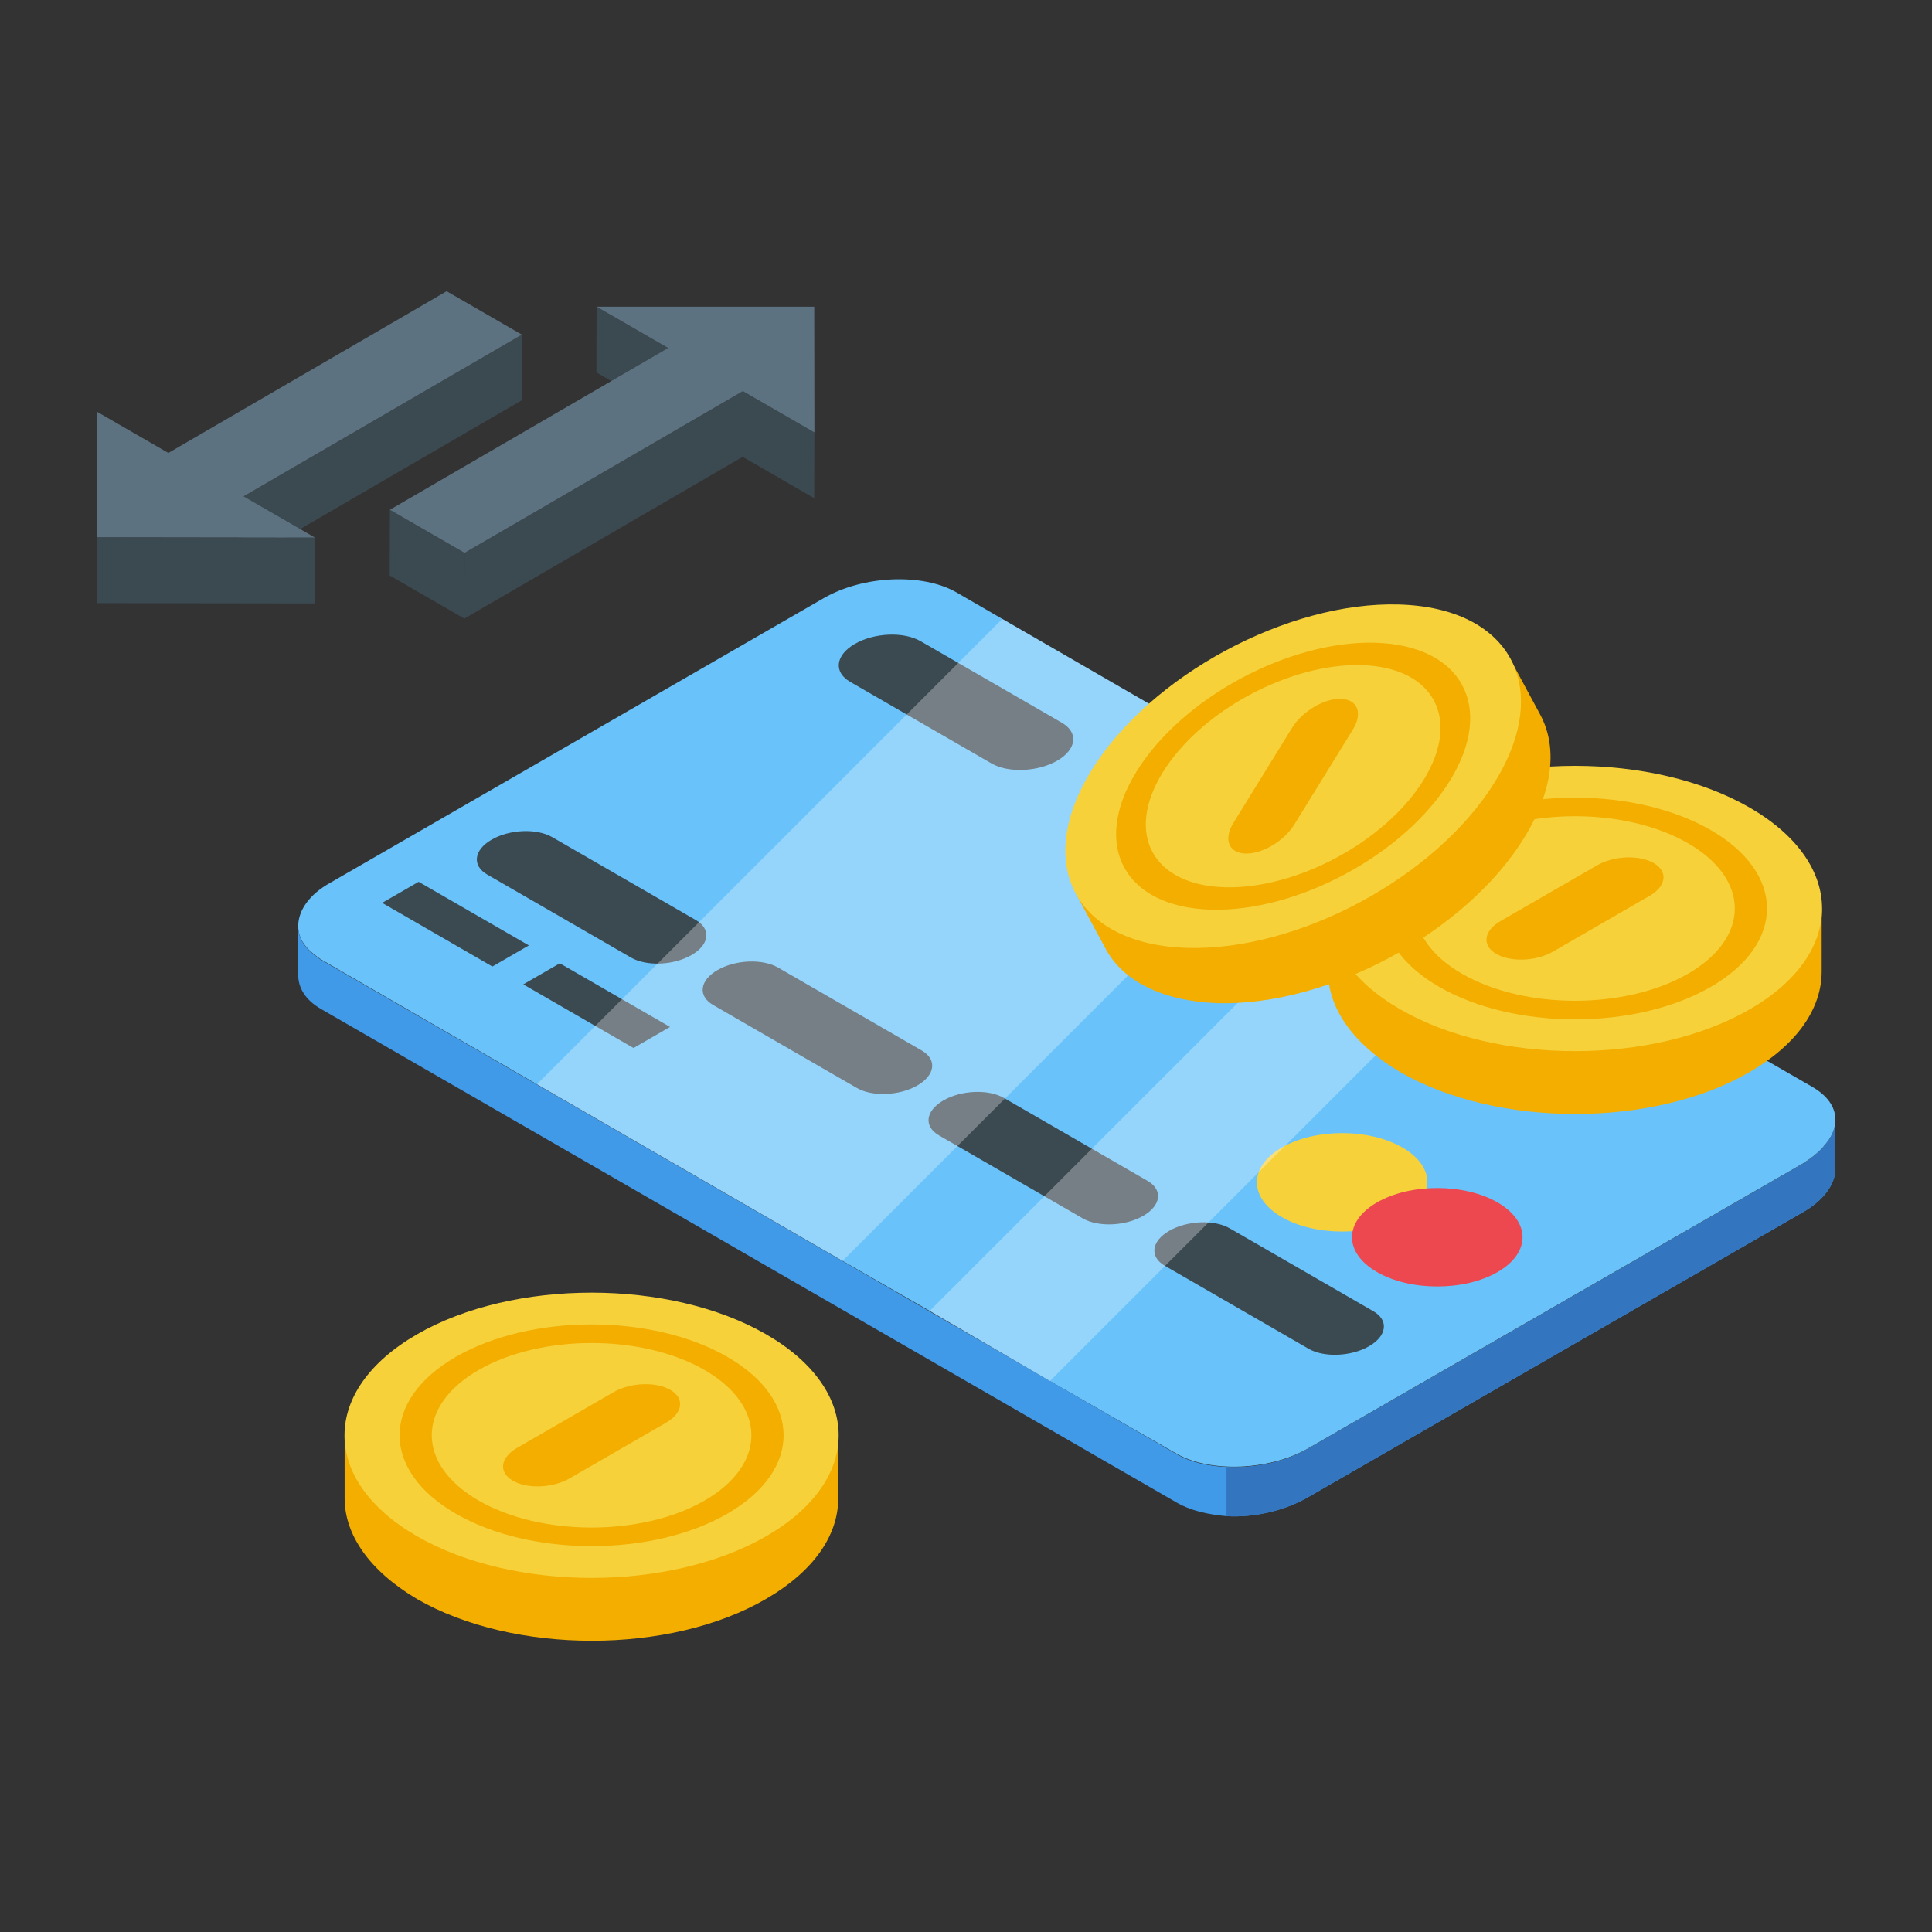
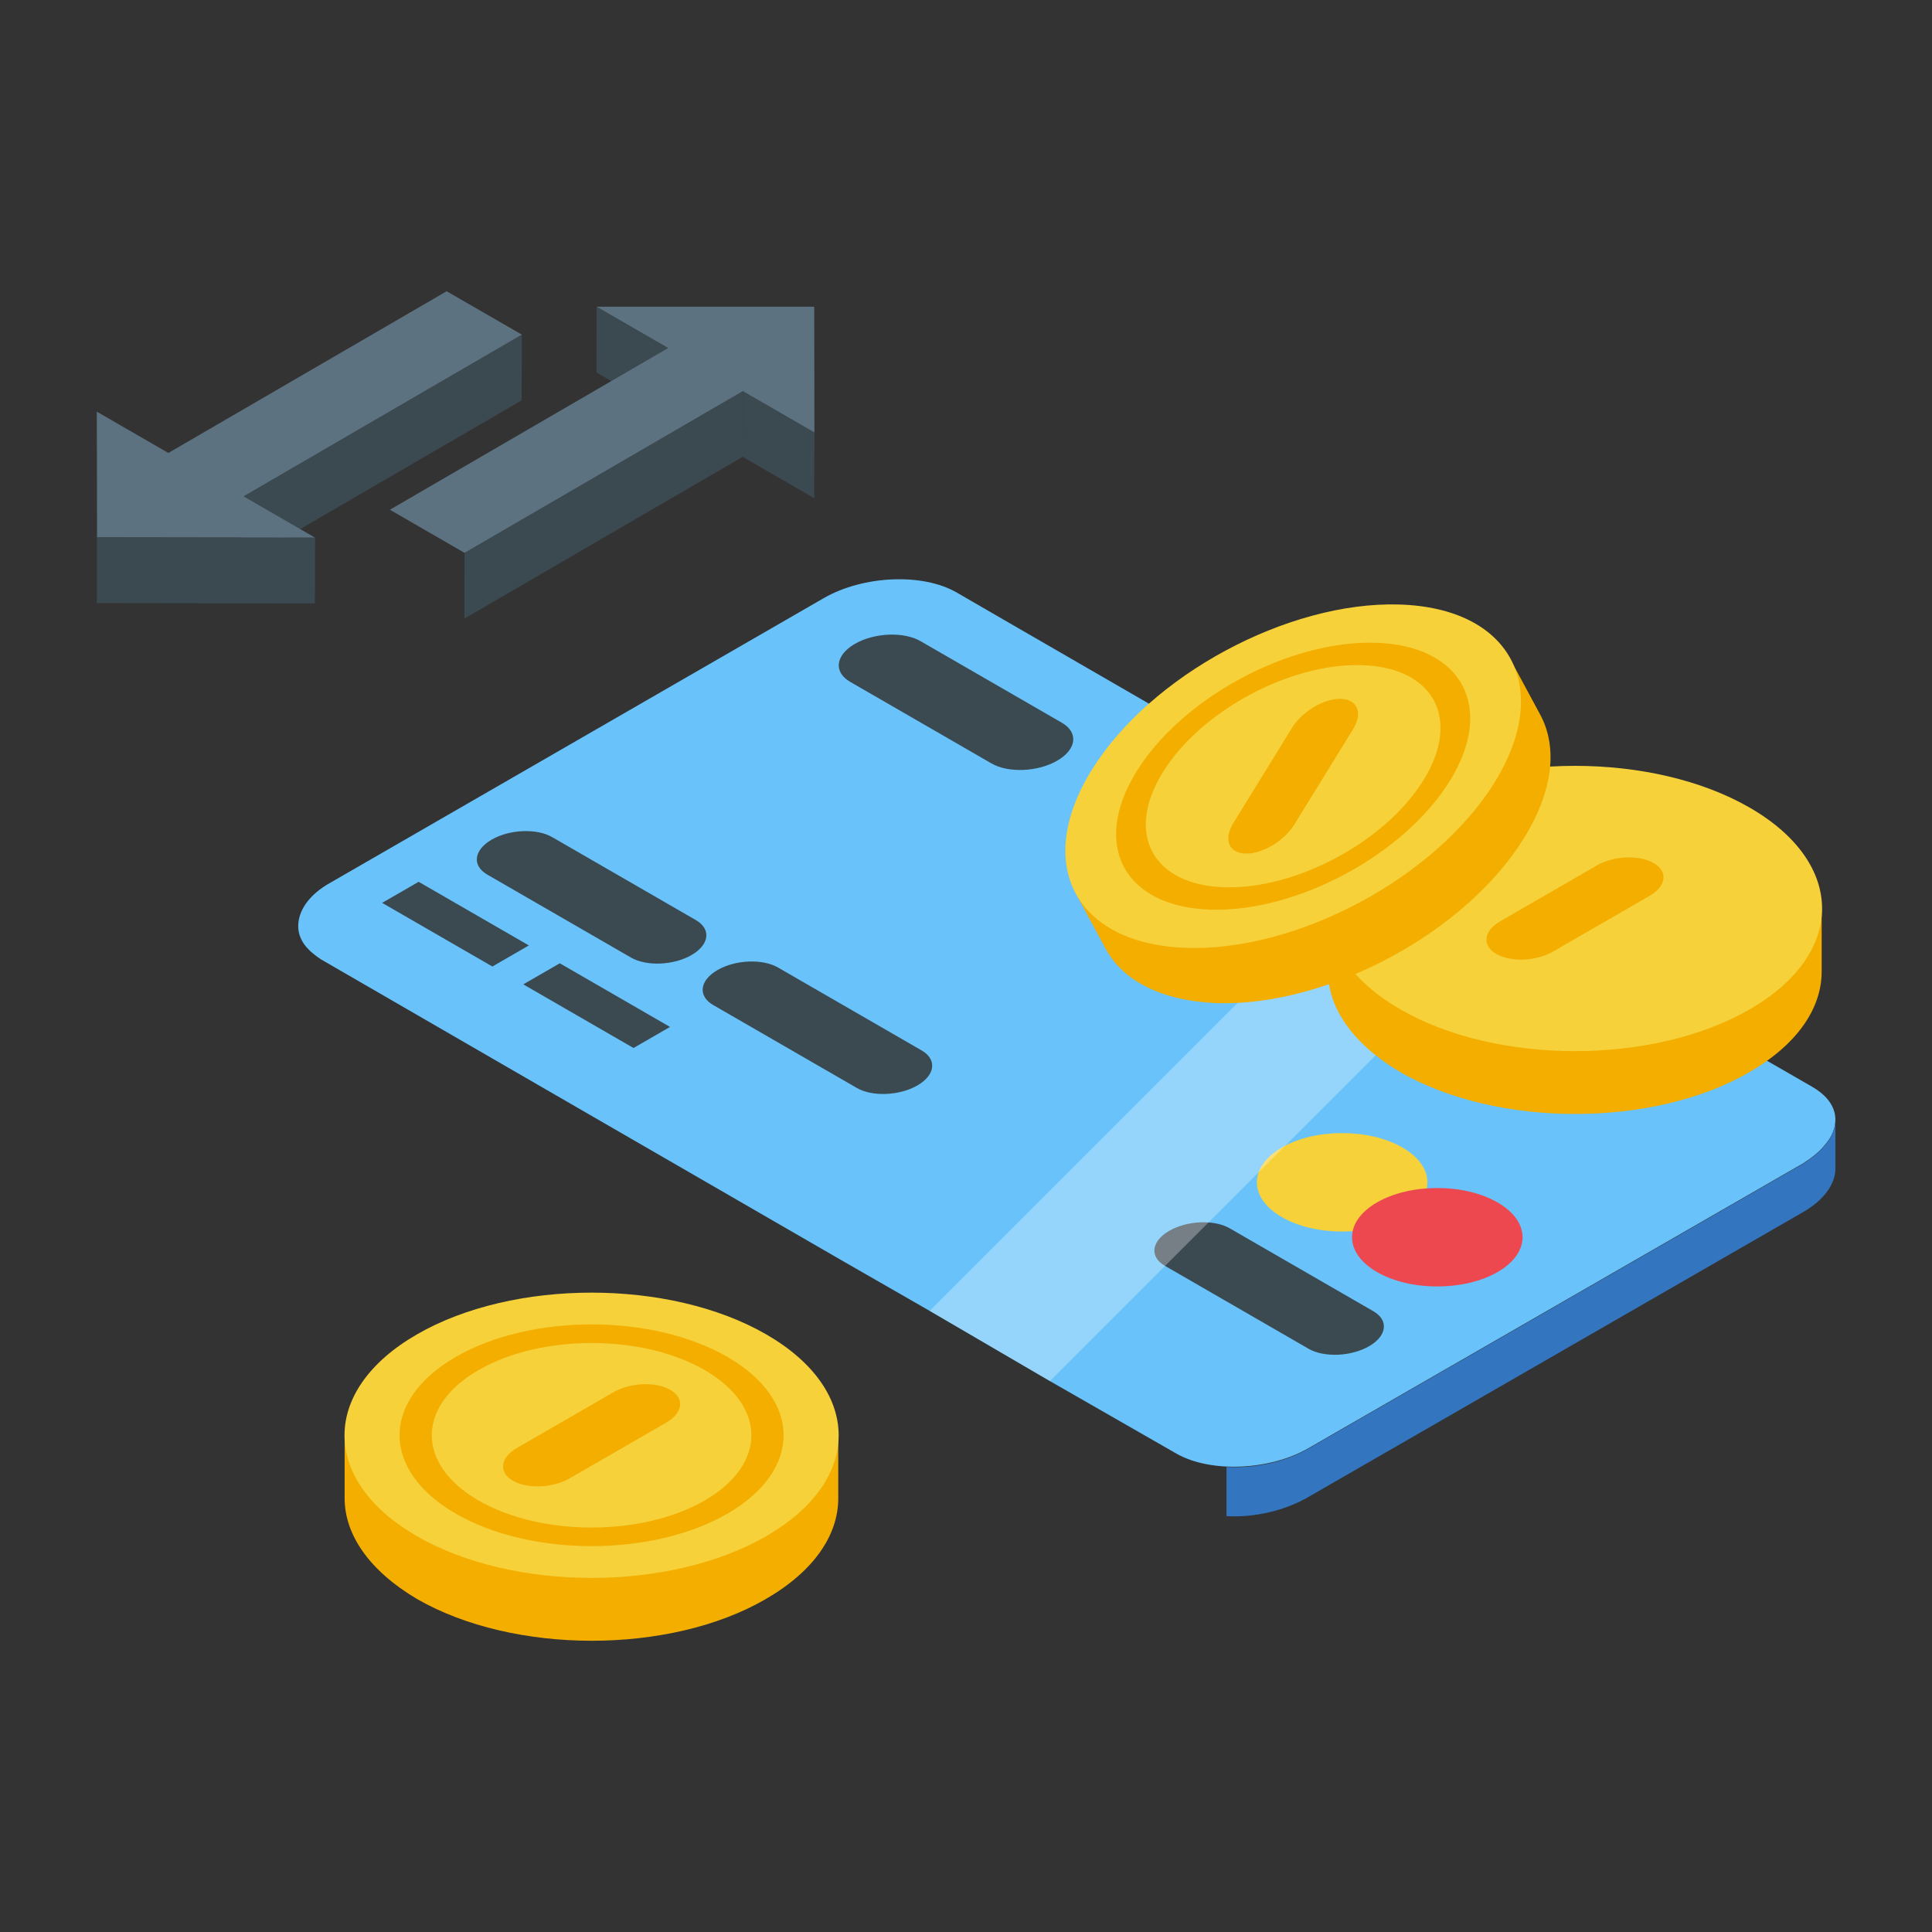
<svg xmlns="http://www.w3.org/2000/svg" id="Layer_1" enable-background="new 0 0 500 500" viewBox="0 0 500 500">
  <rect x="0" y="0" width="500" height="500" fill="#333333" stroke="none" />
  <g>
    <g>
      <g>
        <g>
          <g>
            <path d="m474.997 289.792c0 2.088-.835 4.384-2.71 6.471-1.253 1.67-3.343 3.34-5.635 4.801l-127.948 73.678c-10.018 5.845-25.464 6.47-34.228 1.461l-32.77-18.785-31.099-18.159-22.544-12.94-79.1-45.71-55.941-32.352c-1.253-.834-2.293-1.67-3.129-2.504-1.88-1.879-2.716-3.966-2.716-6.053 0-3.966 2.716-8.141 8.351-11.271l127.735-73.678c10.227-5.845 25.463-6.471 34.232-1.462l11.899 6.889 79.1 45.709 22.544 12.941 31.099 18.158 76.807 44.248c3.969 2.297 6.053 5.219 6.053 8.558z" fill="#69c3fa" />
            <g fill="#3b4951">
              <path d="m256.59 197.573-36.576-21.117c-4.358-2.517-3.812-6.912 1.221-9.818 5.033-2.906 12.647-3.221 17.006-.705l36.575 21.117c4.359 2.517 3.812 6.912-1.221 9.818-5.034 2.906-12.647 3.221-17.005.705z" />
              <path d="m296.259 220.477-14.314-8.264c-4.358-2.516-3.812-6.912 1.221-9.818 5.033-2.906 12.647-3.221 17.006-.704l14.314 8.264c4.358 2.517 3.812 6.912-1.221 9.818-5.034 2.904-12.647 3.22-17.006.704z" />
            </g>
            <g fill="#3b4951">
              <g>
                <path d="m163.298 247.816-37.185-21.468c-4.017-2.319-3.512-6.369 1.126-9.047 4.637-2.677 11.653-2.969 15.669-.65l37.184 21.468c4.016 2.319 3.513 6.37-1.125 9.047-4.638 2.678-11.653 2.968-15.669.65z" />
                <path d="m221.748 281.562-37.185-21.468c-4.016-2.319-3.512-6.37 1.126-9.047 4.638-2.678 11.652-2.969 15.669-.65l37.185 21.468c4.016 2.319 3.512 6.37-1.126 9.047-4.638 2.678-11.653 2.969-15.669.65z" />
-                 <path d="m280.198 315.308-37.185-21.468c-4.016-2.318-3.512-6.369 1.126-9.047 4.638-2.677 11.652-2.968 15.669-.649l37.185 21.468c4.016 2.319 3.512 6.369-1.126 9.047-4.638 2.677-11.652 2.968-15.669.649z" />
                <path d="m338.648 349.054-37.185-21.468c-4.016-2.319-3.512-6.369 1.126-9.047 4.638-2.677 11.652-2.968 15.669-.65l37.185 21.468c4.016 2.319 3.512 6.37-1.126 9.047-4.637 2.678-11.652 2.969-15.669.65z" />
              </g>
              <g>
                <path d="m127.425 250.133-28.527-16.47 9.446-5.454 28.528 16.47z" />
                <path d="m163.953 271.222-28.528-16.47 9.447-5.454 28.527 16.47z" />
              </g>
            </g>
            <g>
              <path d="m362.952 314.991c-8.617 4.975-22.589 4.975-31.207 0s-8.618-13.042-.001-18.017c8.617-4.976 22.589-4.976 31.207 0 8.618 4.975 8.619 13.042.001 18.017z" fill="#f6d13a" />
              <path d="m387.572 329.206c-8.618 4.975-22.589 4.975-31.208-.001-8.618-4.975-8.618-13.042-.001-18.017 8.618-4.976 22.589-4.975 31.207.001 8.619 4.974 8.619 13.041.002 18.017z" fill="#ed484f" />
            </g>
          </g>
-           <path d="m475 289.894v12.523c0 3.966-2.925 8.14-8.352 11.271l-127.948 73.678c-6.048 3.549-13.982 5.427-21.285 5.011-4.805-.418-9.391-1.462-12.943-3.549l-221.454-127.737c-3.965-2.296-5.839-5.427-5.839-8.766v-12.524c0 2.087.835 4.174 2.71 6.053.836.835 1.88 1.67 3.129 2.505l221.454 127.946c3.552 2.086 8.138 3.13 12.943 3.339 7.303.418 15.237-1.253 21.285-4.801l127.948-73.679c2.298-1.46 4.382-3.13 5.636-4.801 1.88-2.086 2.716-4.382 2.716-6.469z" fill="#419ae8" />
          <path d="m475 289.894v12.523c0 3.966-2.925 8.14-8.352 11.271l-127.948 73.678c-6.048 3.549-13.982 5.427-21.285 5.011v-12.733c7.303.418 15.237-1.253 21.285-4.801l127.948-73.679c2.298-1.46 4.382-3.13 5.636-4.801 1.88-2.086 2.716-4.382 2.716-6.469z" fill="#3376bf" />
        </g>
        <g fill="#fff" opacity=".3">
-           <path d="m338.494 205.888-120.432 120.431-79.101-45.71 120.432-120.43z" />
          <path d="m392.137 236.987-120.432 120.431-31.099-18.159 120.432-120.43z" />
        </g>
      </g>
      <g>
        <path d="m471.447 235.235v16.19c0 9.361-6.07 18.72-18.719 26.057-24.791 14.42-65.269 14.42-90.313 0-12.395-7.337-18.719-16.697-18.719-26.057v-16.19z" fill="#f3ae00" />
        <g>
          <path d="m452.823 261.221c-24.97 14.417-65.457 14.417-90.428-.001-24.971-14.417-24.971-37.791-.001-52.208 24.97-14.416 65.456-14.416 90.427.001s24.972 37.792.002 52.208z" fill="#f6d13a" />
-           <path d="m442.747 255.404c-19.406 11.204-50.871 11.204-70.278 0-19.408-11.204-19.408-29.371-.002-40.575 19.407-11.204 50.872-11.204 70.279.001 19.407 11.204 19.408 29.371.001 40.574z" fill="#f3ae00" />
          <path d="m436.855 252.002c-16.152 9.325-42.341 9.325-58.494 0-16.152-9.326-16.153-24.446-.001-33.772 16.152-9.325 42.341-9.325 58.494.001s16.154 24.446.001 33.771z" fill="#f6d13a" />
          <path d="m387.238 246.877c-3.764-2.173-3.292-5.969 1.054-8.478l25-14.433c4.347-2.51 10.921-2.783 14.685-.609 3.765 2.173 3.293 5.969-1.054 8.478l-24.999 14.434c-4.347 2.509-10.921 2.781-14.686.608z" fill="#f3ae00" />
        </g>
      </g>
      <g>
        <path d="m216.942 371.566v16.191c0 9.359-6.071 18.719-18.719 26.057-24.791 14.419-65.269 14.419-90.313 0-12.395-7.338-18.72-16.697-18.72-26.057v-16.191z" fill="#f3ae00" />
        <g>
          <path d="m198.317 397.553c-24.97 14.417-65.457 14.417-90.428 0s-24.971-37.792-.001-52.208c24.97-14.417 65.456-14.417 90.427.001 24.971 14.416 24.972 37.79.002 52.207z" fill="#f6d13a" />
          <path d="m188.242 391.737c-19.406 11.204-50.871 11.203-70.279-.001-19.407-11.204-19.407-29.371-.001-40.575 19.407-11.204 50.872-11.203 70.278.001 19.408 11.204 19.409 29.37.002 40.575z" fill="#f3ae00" />
          <path d="m182.349 388.335c-16.152 9.325-42.34 9.324-58.493-.001-16.152-9.326-16.153-24.445-.001-33.771s42.341-9.325 58.494 0c16.152 9.326 16.153 24.446 0 33.772z" fill="#f6d13a" />
          <path d="m132.732 383.209c-3.764-2.173-3.292-5.97 1.054-8.479l25-14.433c4.346-2.51 10.921-2.782 14.685-.609 3.765 2.173 3.293 5.97-1.054 8.479l-24.999 14.433c-4.347 2.51-10.921 2.782-14.686.609z" fill="#f3ae00" />
        </g>
      </g>
      <g>
        <path d="m390.916 170.685 7.684 14.251c4.442 8.239 3.542 19.359-4.109 31.82-14.977 24.457-50.605 43.67-79.493 42.864-14.392-.576-24.401-5.812-28.844-14.051l-7.684-14.251z" fill="#f3ae00" />
        <g>
-           <path d="m386.856 202.398c-15.136 24.542-50.772 43.757-79.594 42.918-28.822-.838-39.916-21.411-24.78-45.952 15.137-24.542 50.772-43.757 79.594-42.918 28.821.838 39.916 21.411 24.78 45.952z" fill="#f6d13a" />
+           <path d="m386.856 202.398c-15.136 24.542-50.772 43.757-79.594 42.918-28.822-.838-39.916-21.411-24.78-45.952 15.137-24.542 50.772-43.757 79.594-42.918 28.821.838 39.916 21.411 24.78 45.952" fill="#f6d13a" />
          <path d="m375.227 202.06c-11.763 19.073-39.458 34.007-61.859 33.356-22.4-.652-31.022-16.641-19.259-35.714s39.459-34.007 61.858-33.355c22.402.651 31.024 16.64 19.26 35.713z" fill="#f3ae00" />
          <path d="m368.426 201.863c-9.791 15.874-32.842 28.304-51.485 27.761-18.643-.541-25.82-13.85-16.029-29.724 9.791-15.875 32.841-28.304 51.486-27.761 18.643.541 25.819 13.849 16.028 29.724z" fill="#f6d13a" />
          <path d="m322.322 220.9c-4.345-.126-5.731-3.692-3.096-7.963l15.154-24.57c2.635-4.271 8.292-7.632 12.637-7.505 4.344.126 5.731 3.692 3.096 7.963l-15.154 24.57c-2.635 4.271-8.293 7.632-12.637 7.505z" fill="#f3ae00" />
        </g>
      </g>
    </g>
    <g>
      <g enable-background="new">
        <g>
          <path d="m172.926 90.068-.049 17.014-18.526-10.697.048-17.014z" fill="#3b4951" />
        </g>
        <g>
          <path d="m210.77 111.917-.048 17.014-18.523-10.694.048-17.014z" fill="#3b4951" />
        </g>
        <g>
          <path d="m135.049 86.605-.049 17.014-72.022 41.854.048-17.014z" fill="#3b4951" />
        </g>
        <g>
          <path d="m135.049 86.605-72.023 41.854 18.523 10.695-56.452-.077-.049-32.544 18.523 10.694 72.022-41.855z" fill="#5d7280" />
        </g>
        <g>
          <path d="m81.549 139.154-.048 17.014-56.452-.077.048-17.014z" fill="#3b4951" />
        </g>
        <g>
          <path d="m25.097 139.077-.048 17.014-.049-32.544.048-17.014z" fill="#3b4951" />
        </g>
        <g>
          <path d="m192.247 101.223-.048 17.014-72.022 41.856.048-17.014z" fill="#3b4951" />
        </g>
        <g>
-           <path d="m120.225 143.079-.048 17.014-19.322-11.156.048-17.014z" fill="#3b4951" />
-         </g>
+           </g>
        <g>
          <path d="m210.721 79.373.049 32.544-18.523-10.694-72.022 41.856-19.322-11.156 72.023-41.855-18.527-10.697z" fill="#5d7280" />
        </g>
      </g>
    </g>
  </g>
</svg>